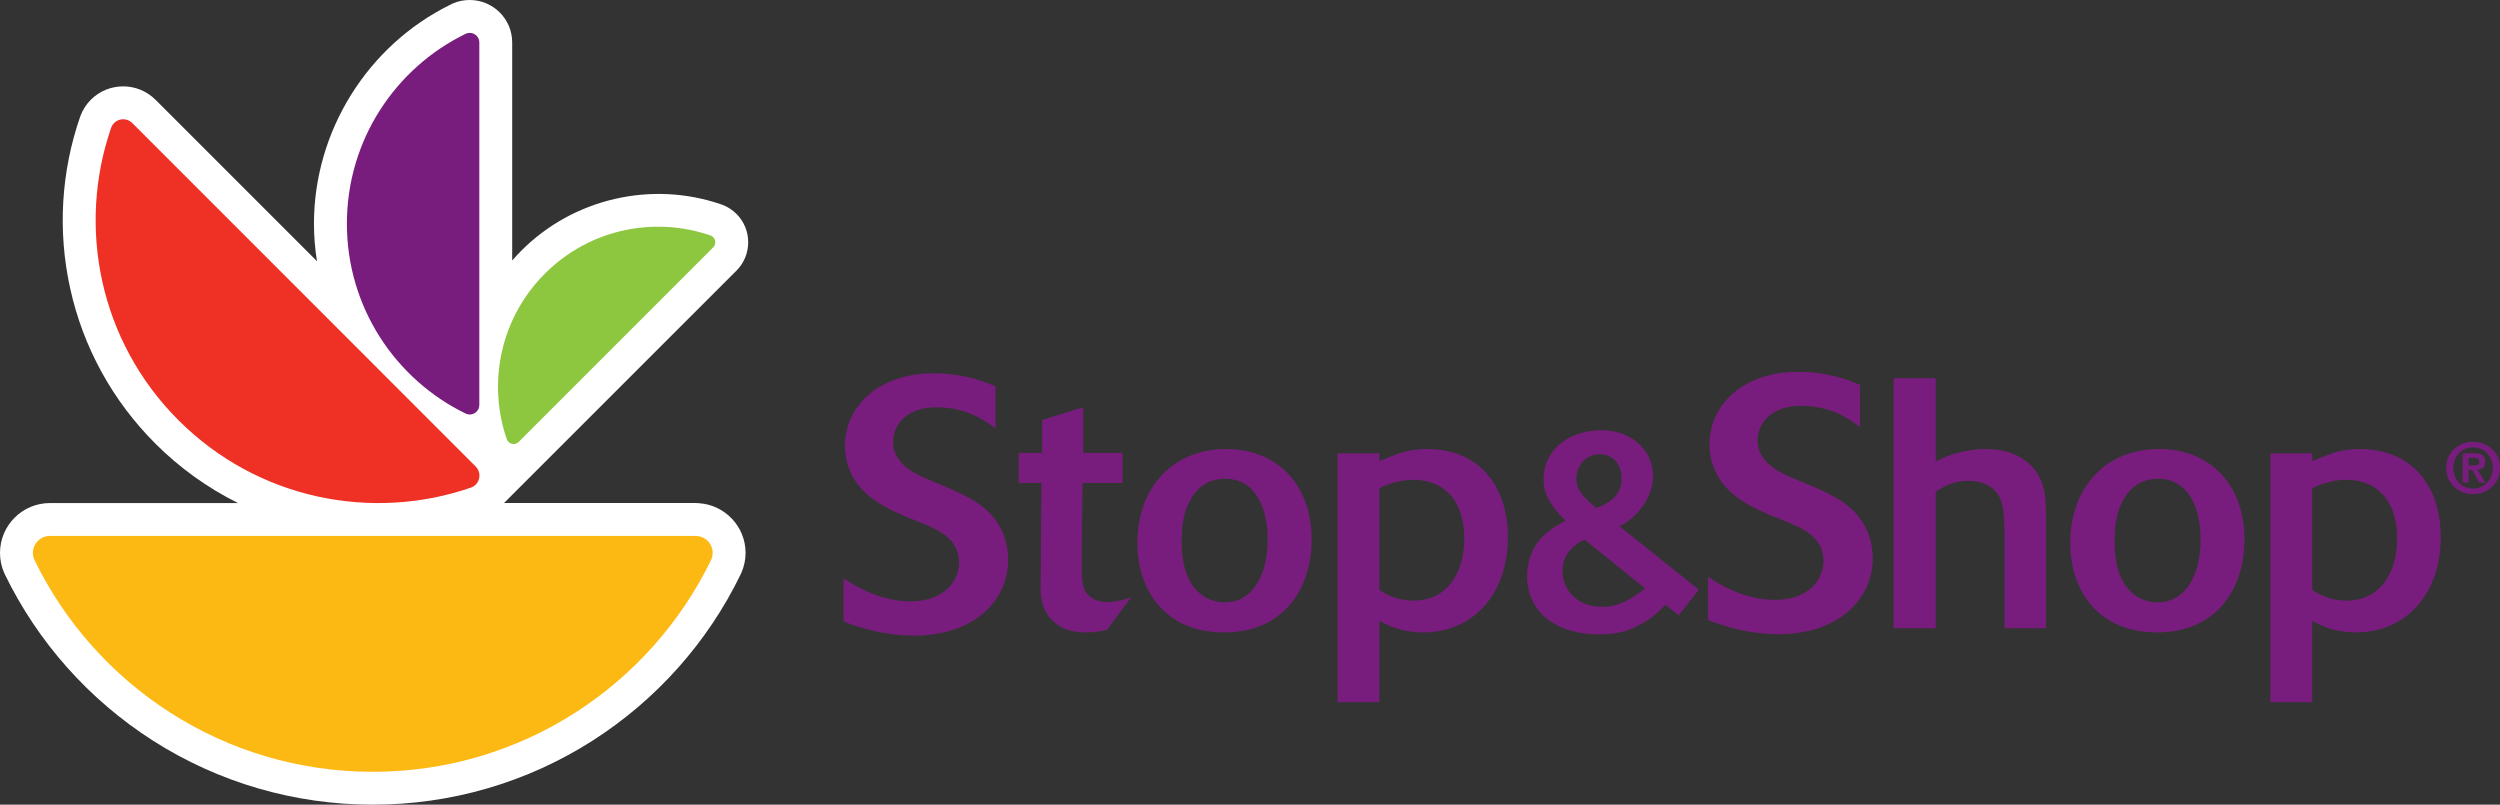
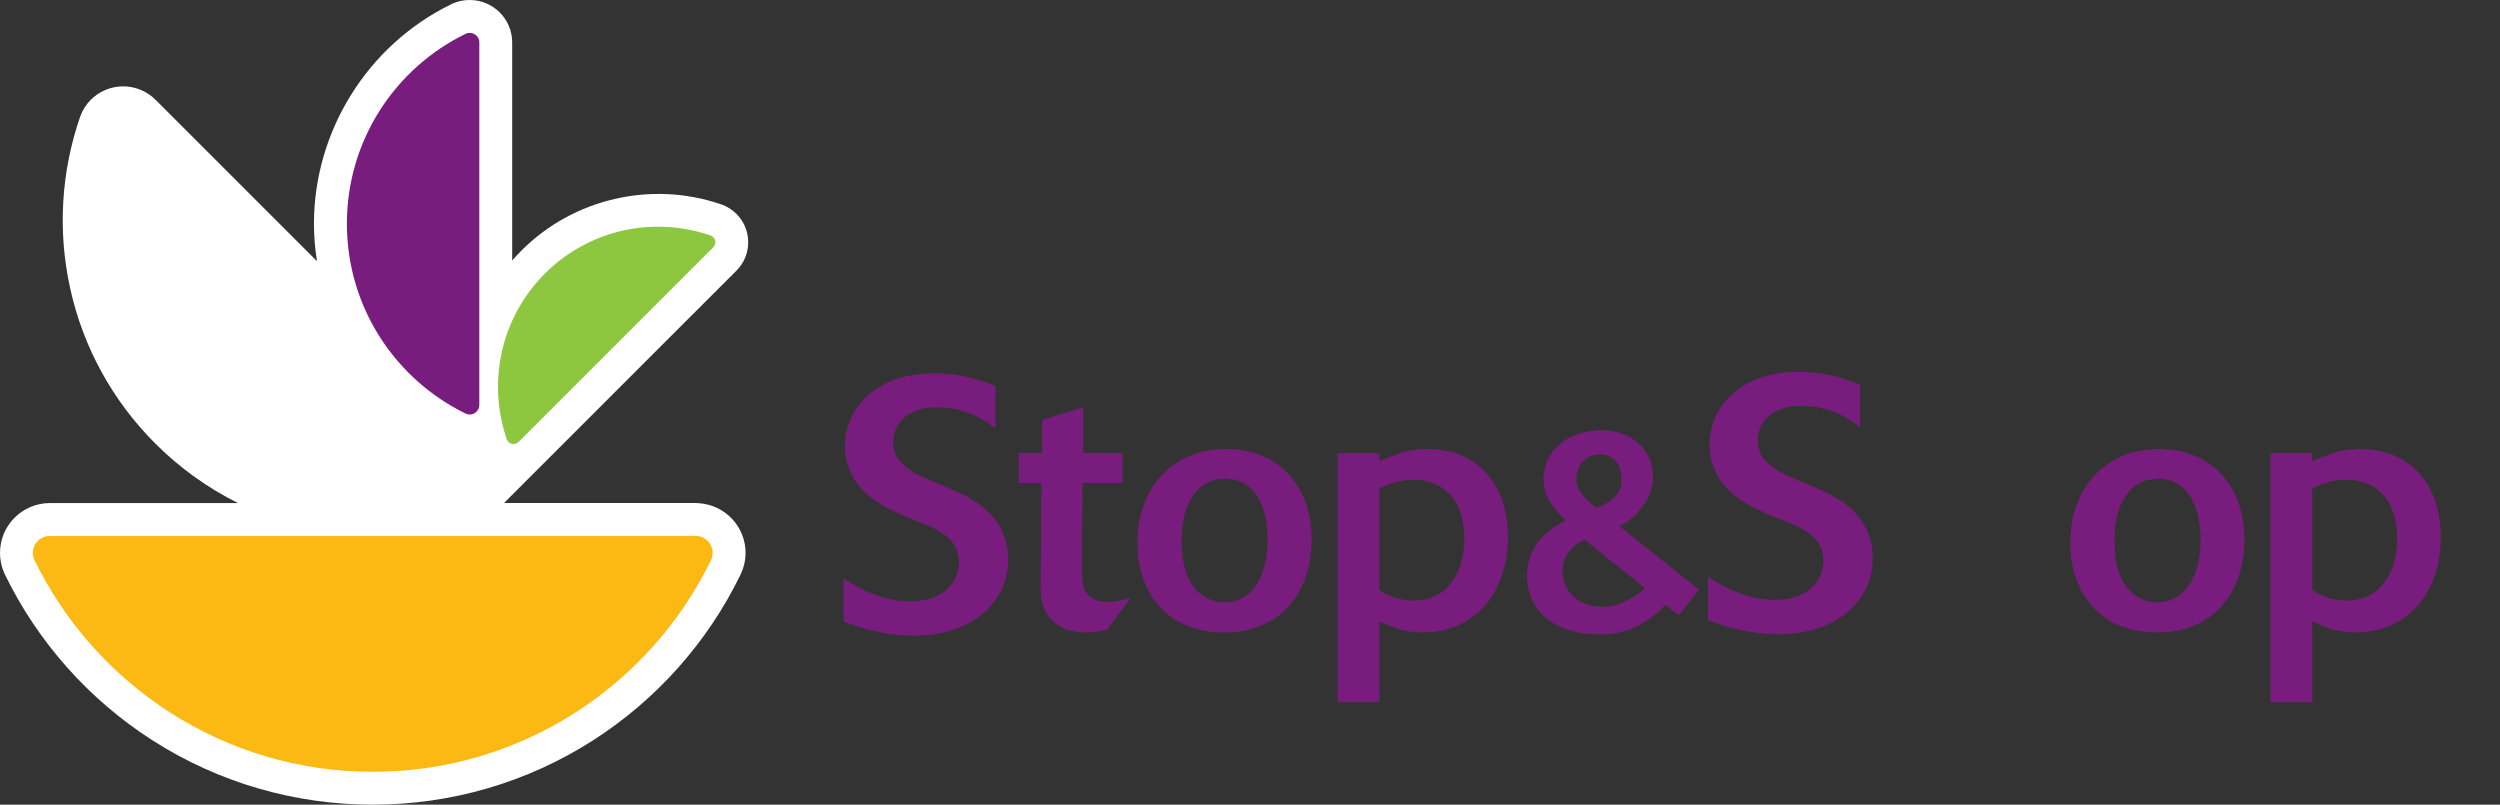
<svg xmlns="http://www.w3.org/2000/svg" width="191.35pt" height="61.59pt" viewBox="0 0 191.35 61.59" version="1.1">
  <rect x="0" y="0" width="191.35" height="61.59" fill="#333333" stroke="none" />
  <defs>
    <clipPath id="clip1">
      <path d="M 187 33 L 191.352 33 L 191.352 38 L 187 38 Z M 187 33 " />
    </clipPath>
    <clipPath id="clip2">
      <path d="M 0 0 L 58 0 L 58 61.59 L 0 61.59 Z M 0 0 " />
    </clipPath>
  </defs>
  <g id="surface1">
    <path style=" stroke:none;fill-rule:nonzero;fill:rgb(47.058%,11.372%,49.019%);fill-opacity:1;" d="M 64.566 44.266 C 66.082 45.293 67.848 46.027 69.688 46.027 C 72.371 46.027 73.402 44.375 73.402 43.07 C 73.402 41.176 71.75 40.523 70.418 39.98 L 69.199 39.492 C 68.062 38.98 66.789 38.41 65.84 37.297 C 65.352 36.73 64.672 35.672 64.672 34.129 C 64.672 31.258 67.059 28.574 71.477 28.574 C 73.887 28.574 75.57 29.305 76.191 29.574 L 76.191 32.797 C 75.57 32.312 74.078 31.172 71.695 31.172 C 69.254 31.172 68.359 32.637 68.359 33.832 C 68.359 35.562 70.094 36.32 71.504 36.891 L 72.859 37.461 C 73.969 37.977 75.219 38.547 76.086 39.656 C 76.68 40.387 77.168 41.5 77.168 42.824 C 77.168 46.055 74.457 48.652 69.961 48.652 C 68.738 48.652 66.816 48.465 64.566 47.57 " />
    <path style=" stroke:none;fill-rule:nonzero;fill:rgb(47.058%,11.372%,49.019%);fill-opacity:1;" d="M 84.723 48.215 C 84.344 48.301 83.855 48.406 83.125 48.406 C 82.367 48.406 81.281 48.301 80.441 47.379 C 79.625 46.453 79.625 45.504 79.656 44.312 L 79.711 36.969 L 77.973 36.969 L 77.973 34.664 L 79.766 34.664 L 79.766 32.145 L 82.906 31.168 L 82.906 34.664 L 85.914 34.664 L 85.914 36.969 L 82.852 36.969 L 82.801 42.824 C 82.801 44.285 82.801 44.859 83.125 45.344 C 83.367 45.695 83.883 46.078 84.781 46.078 C 85.375 46.078 85.996 45.914 86.566 45.727 " />
    <path style=" stroke:none;fill-rule:nonzero;fill:rgb(47.058%,11.372%,49.019%);fill-opacity:1;" d="M 93.719 36.645 C 92.637 36.672 91.77 37.133 91.176 38.16 C 90.578 39.133 90.441 40.277 90.441 41.414 C 90.441 42.473 90.578 43.715 91.203 44.691 C 91.824 45.668 92.777 46.102 93.75 46.102 C 96 46.102 97.027 43.824 97.027 41.332 C 97.027 38.863 96.105 36.645 93.777 36.645 Z M 93.695 48.406 C 89.305 48.406 87.055 45.344 87.055 41.52 C 87.055 37.512 89.602 34.367 93.855 34.367 C 97.73 34.367 100.391 37.078 100.391 41.277 C 100.391 45.234 98.113 48.406 93.695 48.406 " />
    <path style=" stroke:none;fill-rule:nonzero;fill:rgb(47.058%,11.372%,49.019%);fill-opacity:1;" d="M 124.094 36.352 C 123.996 35.277 123.207 34.691 122.281 34.777 C 121.188 34.871 120.574 35.836 120.664 36.844 C 120.738 37.68 121.531 38.328 122.172 38.883 C 124.082 38.188 124.16 37.148 124.094 36.352 Z M 121.293 41.312 C 120.453 41.645 119.473 42.535 119.598 43.938 C 119.703 45.137 120.723 46.633 123.055 46.43 C 123.965 46.352 124.922 45.824 125.922 45.039 Z M 128.488 47.09 L 125.844 45.035 C 125.844 45.035 127.926 45.797 127.52 46.227 C 127.109 46.66 126.746 47.07 125.887 47.602 C 124.633 48.375 123.664 48.535 122.5 48.551 C 119.402 48.609 117.125 47.098 116.898 44.496 C 116.805 43.445 117.074 42.422 117.617 41.617 C 118.297 40.668 119.207 40.184 119.832 39.852 C 119.414 39.445 118.273 38.352 118.16 37.031 C 117.965 34.828 119.582 33.172 122.102 32.949 C 124.449 32.742 126.328 34.102 126.508 36.137 C 126.582 36.957 126.363 37.824 125.867 38.543 C 125.23 39.469 124.723 39.895 123.953 40.277 L 130.031 45.133 " />
    <path style=" stroke:none;fill-rule:nonzero;fill:rgb(47.058%,11.372%,49.019%);fill-opacity:1;" d="M 130.734 44.152 C 132.254 45.18 134.02 45.914 135.859 45.914 C 138.543 45.914 139.57 44.258 139.57 42.957 C 139.57 41.062 137.918 40.41 136.59 39.867 L 135.371 39.379 C 134.234 38.863 132.961 38.297 132.008 37.188 C 131.52 36.617 130.844 35.555 130.844 34.016 C 130.844 31.145 133.23 28.461 137.648 28.461 C 140.062 28.461 141.738 29.191 142.363 29.461 L 142.363 32.688 C 141.738 32.199 140.25 31.062 137.863 31.062 C 135.426 31.062 134.531 32.523 134.531 33.715 C 134.531 35.449 136.262 36.211 137.672 36.781 L 139.027 37.348 C 140.141 37.863 141.391 38.434 142.254 39.547 C 142.852 40.277 143.34 41.387 143.34 42.715 C 143.34 45.938 140.629 48.543 136.129 48.543 C 134.91 48.543 132.988 48.352 130.734 47.457 " />
-     <path style=" stroke:none;fill-rule:nonzero;fill:rgb(47.058%,11.372%,49.019%);fill-opacity:1;" d="M 156.594 48.082 L 153.426 48.082 L 153.426 41.305 C 153.398 39.191 153.398 38.137 152.504 37.375 C 152.152 37.078 151.555 36.805 150.66 36.805 C 149.793 36.805 149.051 37.039 148.16 37.633 L 148.16 48.082 L 144.938 48.082 L 144.938 28.945 L 148.16 28.945 L 148.16 37.211 L 147.41 35.684 C 147.41 35.684 148.582 35.078 149.262 34.836 C 149.828 34.637 150.957 34.367 151.934 34.367 C 152.75 34.367 154.188 34.477 155.293 35.477 C 156.543 36.617 156.57 37.996 156.594 39.16 " />
    <path style=" stroke:none;fill-rule:nonzero;fill:rgb(47.058%,11.372%,49.019%);fill-opacity:1;" d="M 165.125 36.645 C 164.039 36.672 163.172 37.133 162.578 38.16 C 161.98 39.133 161.848 40.277 161.848 41.414 C 161.848 42.473 161.98 43.715 162.602 44.691 C 163.227 45.668 164.176 46.102 165.148 46.102 C 167.398 46.102 168.434 43.824 168.434 41.332 C 168.434 38.863 167.508 36.645 165.18 36.645 Z M 165.098 48.406 C 160.707 48.406 158.457 45.344 158.457 41.52 C 158.457 37.512 161.004 34.367 165.262 34.367 C 169.137 34.367 171.789 37.078 171.789 41.277 C 171.789 45.234 169.516 48.406 165.098 48.406 " />
    <path style=" stroke:none;fill-rule:nonzero;fill:rgb(47.058%,11.372%,49.019%);fill-opacity:1;" d="M 176.977 45.152 C 177.297 45.371 178.195 45.969 179.602 45.969 C 182.203 45.969 183.48 43.824 183.48 41.195 C 183.48 39.816 183.102 38.73 182.559 38.051 C 182.043 37.402 181.094 36.723 179.602 36.723 C 178.684 36.723 177.789 36.969 176.977 37.375 Z M 176.883 35.34 C 177.227 35.168 178.223 34.805 178.516 34.695 C 178.754 34.609 179.574 34.367 180.605 34.367 C 184.539 34.367 186.812 37.102 186.812 41.113 C 186.812 45.504 184.129 48.406 180.309 48.406 C 178.711 48.406 177.68 47.891 176.977 47.535 L 176.977 53.746 L 173.777 53.746 L 173.777 34.691 L 176.977 34.691 L 176.977 36.938 C 176.977 36.938 176.539 35.504 176.883 35.34 " />
    <path style=" stroke:none;fill-rule:nonzero;fill:rgb(47.058%,11.372%,49.019%);fill-opacity:1;" d="M 105.578 45.152 C 105.902 45.371 106.793 45.969 108.203 45.969 C 110.805 45.969 112.078 43.824 112.078 41.195 C 112.078 39.816 111.699 38.73 111.16 38.051 C 110.645 37.402 109.695 36.723 108.203 36.723 C 107.285 36.723 106.391 36.969 105.578 37.375 Z M 105.484 35.34 C 105.828 35.168 106.82 34.805 107.113 34.695 C 107.352 34.609 108.176 34.367 109.207 34.367 C 113.137 34.367 115.414 37.102 115.414 41.113 C 115.414 45.504 112.73 48.406 108.91 48.406 C 107.312 48.406 106.281 47.891 105.578 47.535 L 105.578 53.746 L 102.379 53.746 L 102.379 34.691 L 105.578 34.691 L 105.578 36.938 C 105.578 36.938 105.141 35.504 105.484 35.34 " />
    <g clip-path="url(#clip1)" clip-rule="nonzero">
-       <path style=" stroke:none;fill-rule:nonzero;fill:rgb(47.058%,11.372%,49.019%);fill-opacity:1;" d="M 188.938 35.625 L 189.332 35.625 C 189.586 35.625 189.773 35.586 189.773 35.312 C 189.773 35.074 189.516 35.035 189.312 35.035 L 188.938 35.035 Z M 188.492 34.688 L 189.34 34.688 C 189.902 34.688 190.219 34.863 190.219 35.352 C 190.219 35.766 189.961 35.926 189.629 35.953 L 190.23 36.934 L 189.762 36.934 L 189.215 35.973 L 188.938 35.973 L 188.938 36.934 L 188.492 36.934 Z M 189.289 37.395 C 190.121 37.395 190.801 36.73 190.801 35.812 C 190.801 34.902 190.121 34.242 189.289 34.242 C 188.449 34.242 187.777 34.902 187.777 35.812 C 187.777 36.73 188.449 37.395 189.289 37.395 Z M 189.289 33.812 C 190.379 33.812 191.352 34.598 191.352 35.812 C 191.352 37.035 190.379 37.824 189.289 37.824 C 188.203 37.824 187.23 37.035 187.23 35.812 C 187.23 34.598 188.203 33.812 189.289 33.812 " />
-     </g>
+       </g>
    <g clip-path="url(#clip2)" clip-rule="nonzero">
      <path style=" stroke:none;fill-rule:nonzero;fill:rgb(100%,100%,100%);fill-opacity:1;" d="M 53.508 38.516 C 53.422 38.508 53.336 38.5 53.246 38.5 L 38.578 38.5 L 56.359 20.723 C 56.363 20.719 56.363 20.719 56.367 20.719 C 56.945 20.137 57.266 19.367 57.266 18.547 C 57.27 17.727 56.949 16.953 56.367 16.371 C 56.051 16.062 55.695 15.828 55.293 15.676 C 55.254 15.66 55.211 15.648 55.168 15.633 C 49.863 13.816 43.887 15.199 39.926 19.164 C 39.676 19.414 39.434 19.672 39.203 19.938 L 39.203 3.246 C 39.203 1.453 37.742 0 35.953 0 C 35.496 0 35.055 0.09 34.637 0.273 C 34.609 0.289 34.582 0.301 34.551 0.316 C 34.555 0.316 34.559 0.316 34.559 0.312 C 34.551 0.316 34.543 0.32 34.539 0.324 C 34.523 0.332 34.512 0.336 34.496 0.344 C 34.488 0.348 34.477 0.352 34.469 0.359 C 28.125 3.48 24.031 10.047 24.031 17.121 C 24.031 18.09 24.109 19.051 24.262 19.992 L 11.906 7.637 C 11.902 7.637 11.902 7.633 11.898 7.633 C 10.535 6.27 8.316 6.27 6.953 7.633 C 6.609 7.977 6.344 8.387 6.168 8.844 C 6.148 8.887 6.137 8.93 6.121 8.977 C 6.125 8.961 6.129 8.941 6.137 8.926 C 4.672 13.152 4.406 17.695 5.371 22.07 C 6.359 26.57 8.613 30.676 11.883 33.945 C 13.746 35.812 15.887 37.344 18.215 38.504 L 3.82 38.504 C 1.711 38.504 0 40.215 0 42.32 C 0 42.855 0.109 43.375 0.324 43.863 C 0.344 43.906 0.363 43.945 0.387 43.984 C 0.379 43.973 0.371 43.957 0.363 43.945 C 2.891 49.152 6.812 53.559 11.699 56.684 C 16.723 59.895 22.543 61.59 28.531 61.59 C 34.52 61.59 40.34 59.895 45.363 56.684 C 50.25 53.559 54.172 49.156 56.699 43.945 C 56.672 43.996 56.648 44.047 56.617 44.098 C 56.664 44.02 56.703 43.938 56.738 43.859 C 56.953 43.367 57.066 42.852 57.066 42.32 C 57.066 40.305 55.492 38.652 53.508 38.516 Z M 55.156 15.629 C 55.16 15.633 55.164 15.633 55.168 15.633 C 55.184 15.641 55.203 15.645 55.219 15.648 C 55.199 15.641 55.176 15.637 55.156 15.629 " />
    </g>
    <path style=" stroke:none;fill-rule:nonzero;fill:rgb(99.216%,72.548%,7.451%);fill-opacity:1;" d="M 2.629 42.848 C 2.555 42.688 2.516 42.508 2.516 42.32 C 2.516 41.602 3.102 41.02 3.82 41.02 L 53.246 41.02 L 53.242 41.02 C 53.961 41.02 54.547 41.602 54.547 42.32 C 54.547 42.504 54.504 42.684 54.434 42.844 L 54.434 42.848 C 49.77 52.453 39.926 59.074 28.531 59.074 C 17.137 59.074 7.289 52.449 2.629 42.848 " />
-     <path style=" stroke:none;fill-rule:nonzero;fill:rgb(93.332%,19.215%,14.117%);fill-opacity:1;" d="M 8.516 9.75 C 8.562 9.629 8.637 9.512 8.734 9.414 C 9.117 9.031 9.738 9.031 10.117 9.414 L 10.121 9.414 L 36.414 35.711 L 36.41 35.707 C 36.793 36.09 36.793 36.711 36.414 37.094 C 36.316 37.191 36.199 37.266 36.074 37.312 C 28.484 39.941 19.723 38.227 13.66 32.164 C 7.598 26.105 5.883 17.34 8.516 9.75 " />
    <path style=" stroke:none;fill-rule:nonzero;fill:rgb(47.058%,11.372%,49.019%);fill-opacity:1;" d="M 35.66 2.578 C 35.75 2.535 35.848 2.516 35.953 2.516 C 36.359 2.516 36.688 2.844 36.688 3.246 L 36.688 31 L 36.688 30.996 C 36.688 31.398 36.359 31.727 35.953 31.727 C 35.848 31.727 35.75 31.703 35.66 31.664 C 30.266 29.047 26.551 23.516 26.551 17.121 C 26.551 10.723 30.266 5.195 35.66 2.578 " />
    <path style=" stroke:none;fill-rule:nonzero;fill:rgb(55.293%,77.646%,24.706%);fill-opacity:1;" d="M 54.395 18.027 C 54.465 18.055 54.531 18.098 54.586 18.152 C 54.805 18.371 54.805 18.719 54.586 18.938 L 39.699 33.824 L 39.703 33.82 C 39.484 34.039 39.133 34.039 38.918 33.824 C 38.863 33.766 38.82 33.699 38.793 33.633 L 38.793 33.629 C 37.305 29.332 38.277 24.375 41.707 20.941 C 45.137 17.512 50.098 16.539 54.395 18.027 " />
  </g>
</svg>